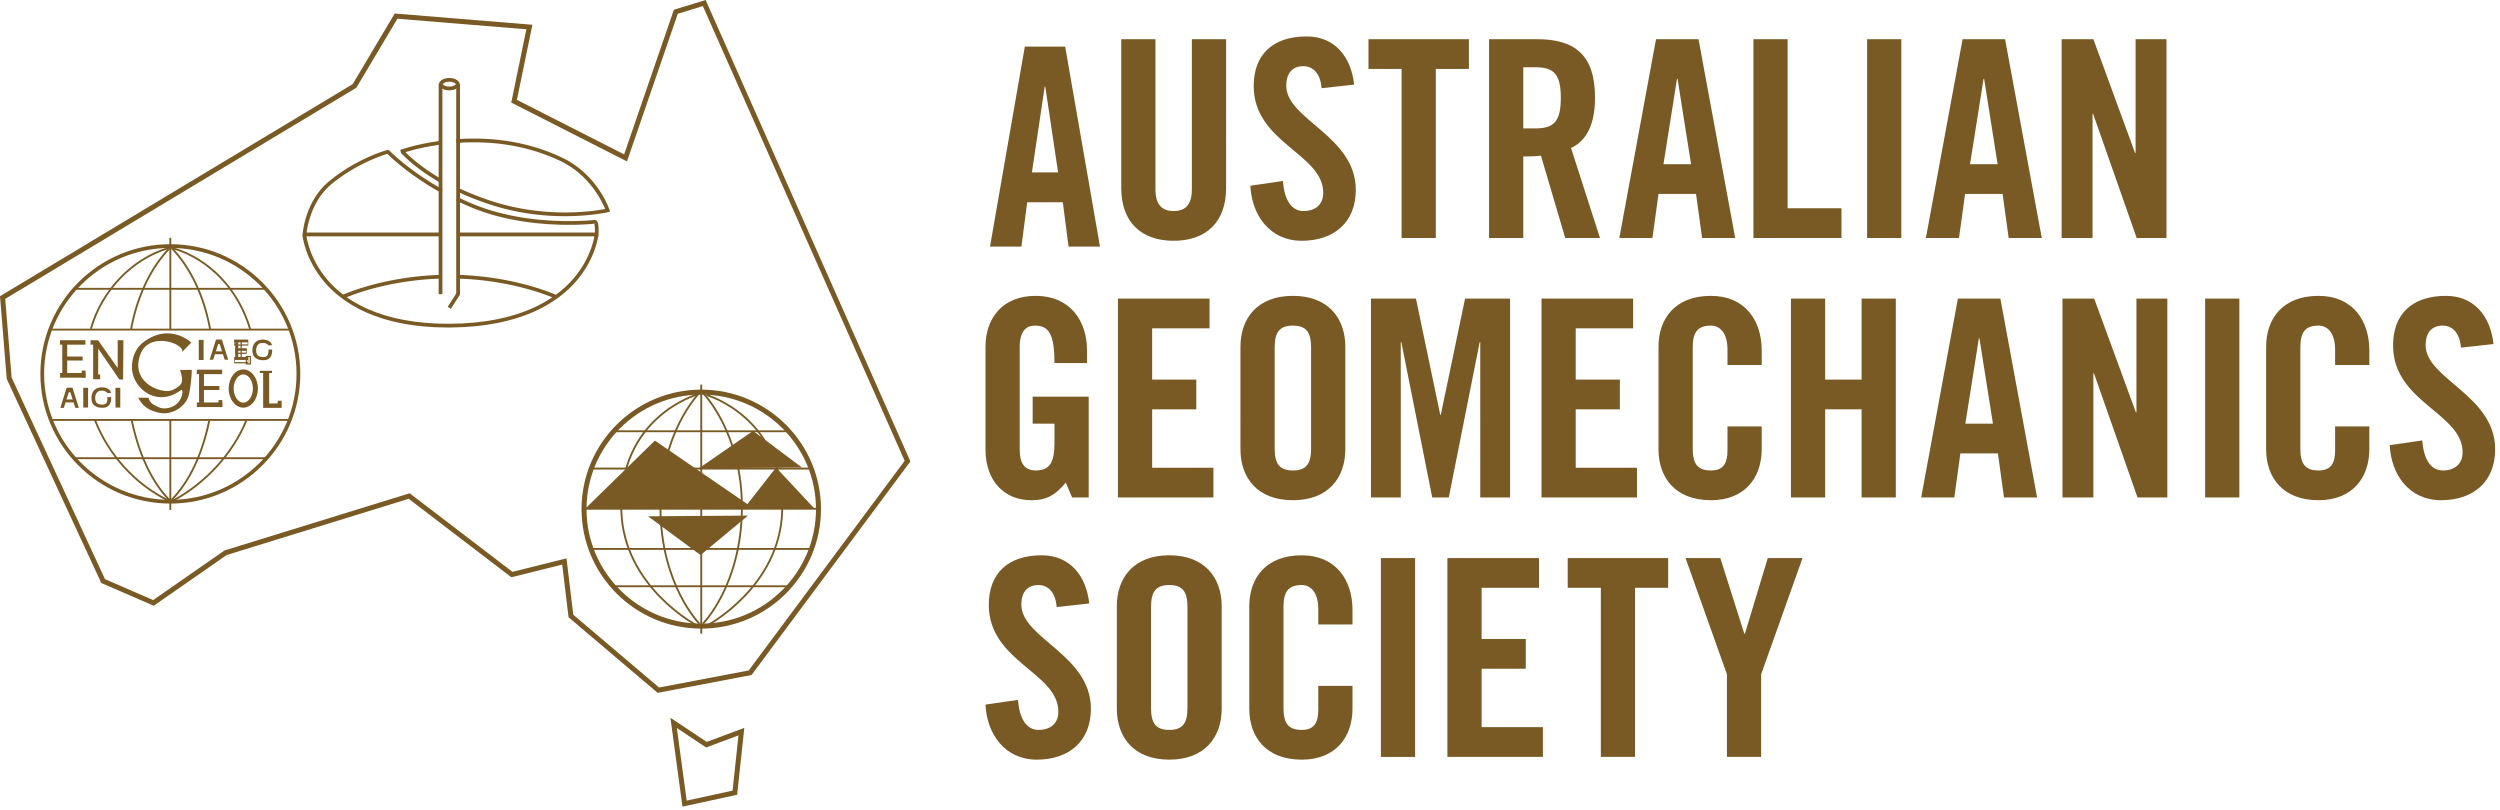
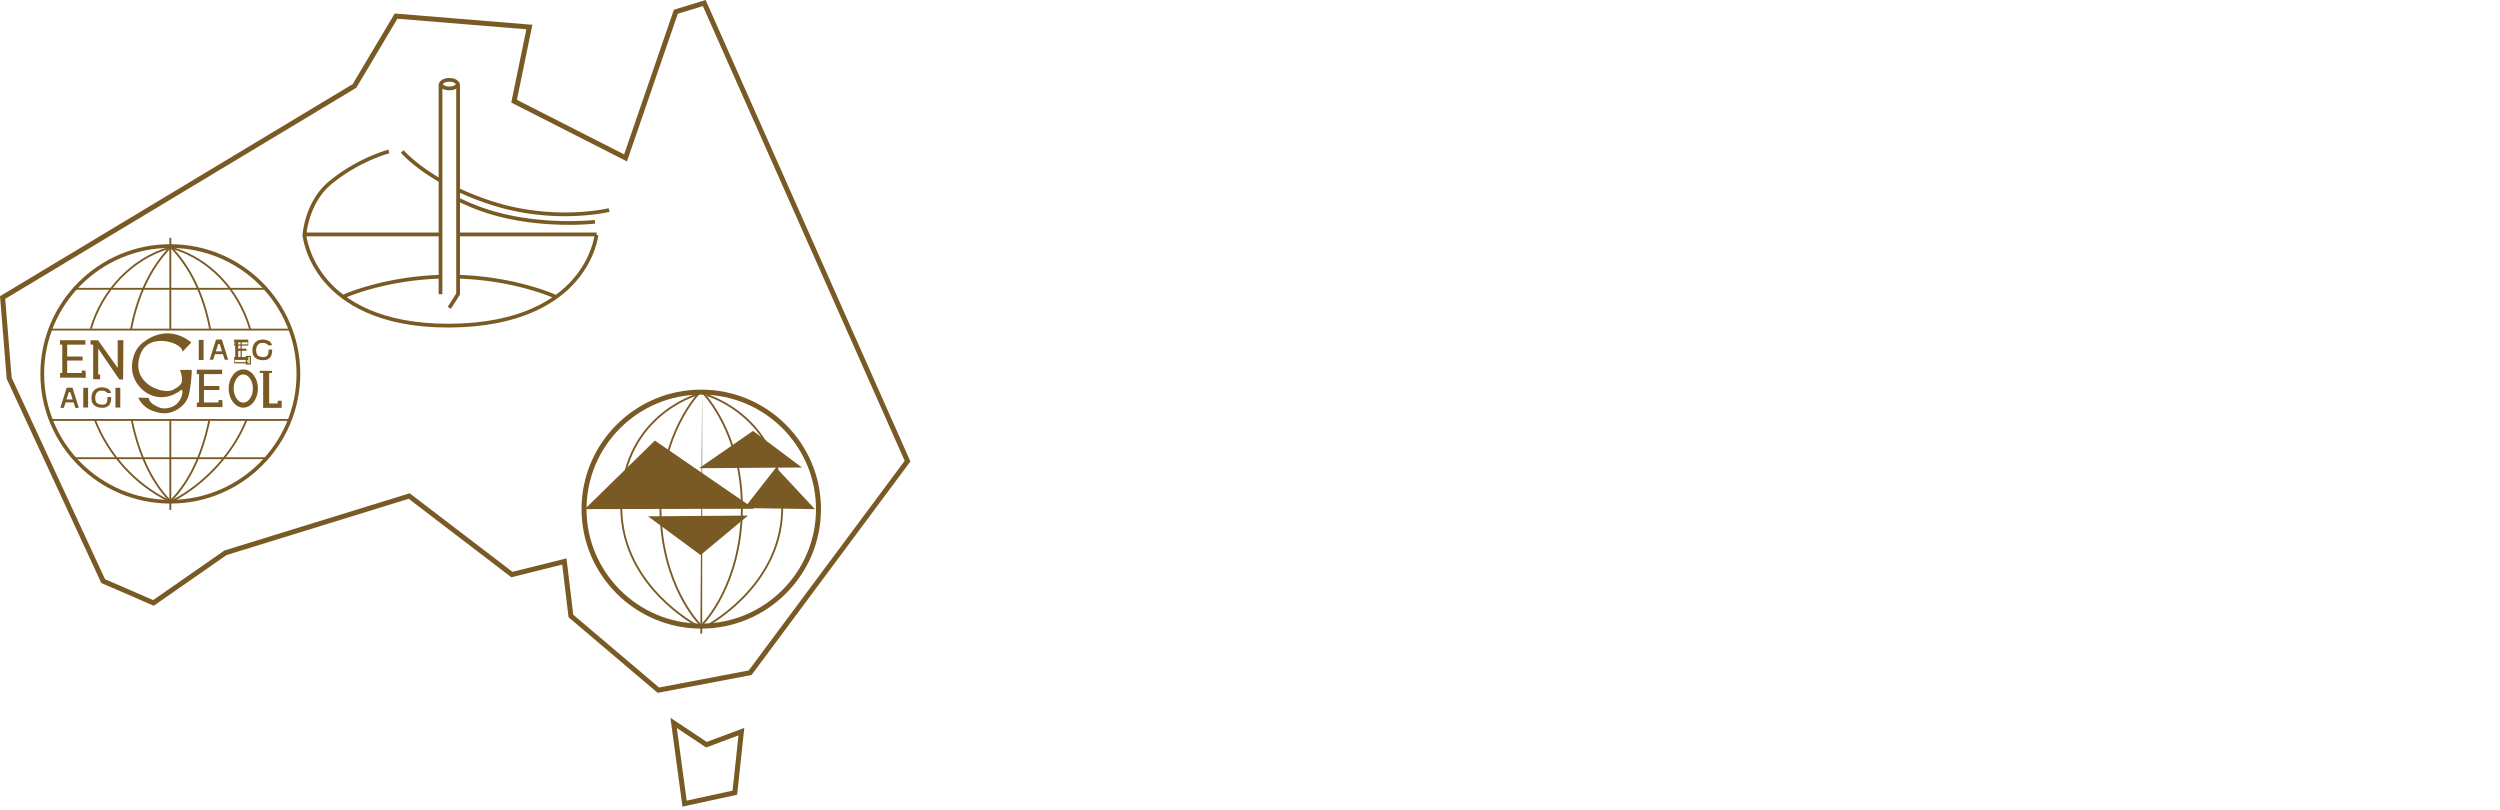
<svg xmlns="http://www.w3.org/2000/svg" viewBox="0 0 250 81" width="250" height="81">
  <g fill="#7A5A24" fill-rule="evenodd">
-     <path d="M103.19 17.238h2.62l-1.284-8.588h-.052l-1.284 8.588Zm-1.047 7.423H99l3.483-20h4.034l3.483 20h-3.143l-.576-4.432h-3.562l-.576 4.432Zm9.981-20.743h3.422v15.01c0 1.46.58 2.176 1.82 2.176 1.243 0 1.822-.716 1.822-2.176V3.918h3.422V18.79c0 3.415-1.987 5.288-5.243 5.288-3.256 0-5.243-1.873-5.243-5.288V3.918Zm20.034 4.902c-.138-1.707-1.049-2.203-1.822-2.203-1.104 0-1.711.716-1.711 1.955 0 3.388 6.954 5.013 6.954 10.41 0 3.278-2.207 5.096-5.408 5.096-3.174 0-4.995-2.534-5.133-5.508l3.256-.469c.138 2.01.938 3.002 2.042 3.002 1.187 0 1.987-.633 1.987-1.817 0-3.938-6.954-4.985-6.954-10.686 0-3.167 1.932-4.957 5.299-4.957 2.787 0 4.442 2.01 4.746 4.82l-3.256.357Zm8.001-1.928h-3.31V3.918h10.043v2.974h-3.311v16.91h-3.422zm12.169 5.949h1.215c1.848 0 2.538-.688 2.538-3.057 0-2.368-.69-3.057-2.538-3.057h-1.215v6.114Zm0 10.961h-3.422V3.918h4.802c3.836 0 5.795 1.625 5.795 5.866 0 3.195-1.241 4.49-2.4 5.013L160 23.802h-3.477l-2.429-8.234c-.441.055-1.159.083-1.766.083v8.151Zm14.019-7.38h2.76l-1.353-8.538h-.056l-1.351 8.538Zm-1.105 7.38h-3.31l3.67-19.884h4.25l3.669 19.885h-3.311l-.607-4.407h-3.753l-.608 4.407Zm10.1.001V3.918h3.421v16.91h5.382v2.975zm11.368 0h3.422V3.918h-3.422zm10.293-7.381h2.76l-1.353-8.538h-.055l-1.352 8.538Zm-1.104 7.38h-3.311l3.67-19.884h4.25l3.67 19.885h-3.311l-.607-4.407h-3.753l-.608 4.407Zm10.265.001V3.918h3.173l4.167 11.375h.056V3.918h3.09v19.885h-2.981l-4.359-12.421h-.055v12.42zM103.267 39.666h5.602v10.08h-1.656l-.635-1.487c-1.02 1.212-1.849 1.762-3.45 1.762-2.704 0-4.58-1.927-4.58-5.094V34.68c0-2.809 1.655-5.095 5.022-5.095 3.422 0 5.133 2.479 5.133 5.453v1.267h-3.256c0-2.974-.607-3.745-1.96-3.745-.827 0-1.517.495-1.517 2.175v10.218c0 1.267.414 2.093 1.6 2.093 1.38 0 1.877-.771 1.877-2.754v-1.928h-2.18v-2.699Zm8.526 10.08V29.86h9.162v2.975h-5.74v5.123h4.415v2.974h-4.415v5.839h6.126v2.974zm15.674-4.902c0 1.487.44 2.203 1.82 2.203 1.38 0 1.822-.716 1.822-2.203v-10.08c0-1.487-.441-2.203-1.821-2.203s-1.821.716-1.821 2.203v10.08Zm-3.422-10.163c0-2.809 1.656-5.095 5.243-5.095 3.587 0 5.243 2.286 5.243 5.095v10.246c0 2.809-1.656 5.094-5.243 5.094-3.587 0-5.243-2.285-5.243-5.094V34.68Zm26.96-4.821v19.886h-2.98V34.213h-.056l-3.09 15.533h-1.656l-3.09-15.533h-.056v15.533h-2.981V29.86h4.499l2.428 11.623h.055l2.429-11.623zm3.145 19.886V29.86h9.162v2.975h-5.74v5.123h4.415v2.974h-4.415v5.839h6.126v2.974zm18.598-13.247v-1.542c0-1.68-.772-2.396-1.655-2.396-1.38 0-1.821.716-1.821 2.203v10.08c0 1.487.44 2.203 1.82 2.203 1.243 0 1.656-.716 1.656-2.01V42.64h3.422v2.286c0 2.81-1.655 5.095-5.077 5.095-3.588 0-5.244-2.285-5.244-5.095V34.681c0-2.809 1.656-5.095 5.244-5.095 3.422 0 5.077 2.479 5.077 5.453v1.46h-3.422Zm6.347 13.247V29.86h3.421v8.098h3.643V29.86h3.423v19.885h-3.423v-8.813h-3.643v8.813zm17.439-7.381h2.76l-1.352-8.537h-.055l-1.353 8.537Zm-1.103 7.381h-3.312l3.67-19.884h4.25l3.67 19.884h-3.31l-.608-4.406h-3.753l-.607 4.406Zm10.816 0V29.86h3.173l4.168 11.375h.055V29.86h3.091v19.885h-2.981l-4.36-12.421h-.055v12.42zm14.266 0h3.422V29.862h-3.422zm12.997-13.247v-1.542c0-1.68-.772-2.396-1.655-2.396-1.38 0-1.82.716-1.82 2.203v10.08c0 1.487.44 2.203 1.82 2.203 1.242 0 1.656-.716 1.656-2.01V42.64h3.422v2.286c0 2.81-1.656 5.095-5.078 5.095-3.587 0-5.243-2.285-5.243-5.095V34.681c0-2.809 1.656-5.095 5.243-5.095 3.422 0 5.078 2.479 5.078 5.453v1.46h-3.422Zm12.584-1.735c-.138-1.708-1.05-2.203-1.822-2.203-1.103 0-1.71.716-1.71 1.955 0 3.388 6.954 5.012 6.954 10.41 0 3.277-2.208 5.095-5.409 5.095-3.174 0-4.995-2.533-5.133-5.507l3.257-.469c.137 2.01.938 3.002 2.041 3.002 1.187 0 1.987-.634 1.987-1.818 0-3.938-6.954-4.985-6.954-10.685 0-3.168 1.932-4.958 5.298-4.958 2.788 0 4.444 2.01 4.747 4.82l-3.256.358ZM105.668 60.707c-.138-1.707-1.049-2.203-1.822-2.203-1.104 0-1.711.716-1.711 1.955 0 3.388 6.954 5.013 6.954 10.41 0 3.278-2.207 5.096-5.408 5.096-3.174 0-4.995-2.534-5.133-5.508l3.256-.469c.138 2.01.938 3.002 2.042 3.002 1.187 0 1.987-.633 1.987-1.817 0-3.938-6.954-4.985-6.954-10.686 0-3.167 1.931-4.957 5.298-4.957 2.788 0 4.443 2.01 4.747 4.819l-3.256.358Zm9.436 10.08c0 1.487.442 2.203 1.822 2.203 1.38 0 1.82-.716 1.82-2.203v-10.08c0-1.487-.44-2.203-1.82-2.203-1.38 0-1.822.716-1.822 2.203v10.08Zm-3.422-10.162c0-2.81 1.656-5.096 5.244-5.096 3.587 0 5.243 2.286 5.243 5.096V70.87c0 2.809-1.656 5.094-5.243 5.094-3.588 0-5.244-2.285-5.244-5.094V60.625Zm20.145 1.817V60.9c0-1.68-.773-2.396-1.657-2.396-1.38 0-1.82.716-1.82 2.203v10.08c0 1.487.44 2.204 1.82 2.204 1.243 0 1.657-.717 1.657-2.011v-2.396h3.422v2.286c0 2.81-1.656 5.095-5.079 5.095-3.587 0-5.242-2.286-5.242-5.095V60.625c0-2.81 1.655-5.095 5.242-5.095 3.423 0 5.079 2.478 5.079 5.453v1.46h-3.422Zm6.263 13.248h3.421V55.805h-3.421zm6.65-.001V55.805h9.162v2.975h-5.74v5.122h4.416v2.974h-4.416v5.839h6.127v2.974zm15.343-16.909h-3.312v-2.975h10.045v2.975h-3.312v16.909h-3.421zm16.032 16.909h-3.422v-8.262l-4.14-11.622h3.478l2.401 7.574h.055l2.29-7.574h3.477l-4.139 11.622zM60.64 21.22c-.01-.035-1.156-3.491-4.602-5.124-3.098-1.468-6.593-2.075-10.39-1.803l-.027-.374c3.862-.276 7.42.343 10.578 1.839 3.598 1.704 4.751 5.2 4.798 5.348l-.356.114Zm-20.5-5.877-.128-.352c.063-.023 1.58-.57 3.955-.898l.052.37c-2.332.323-3.863.874-3.878.88" fill="#7A5A24" />
    <path d="M56.494 21.62c-2.042 0-4.611-.249-7.343-1.123a28.211 28.211 0 0 1-3.449-1.355l.161-.338a27.74 27.74 0 0 0 3.403 1.336c6.199 1.986 11.55.696 11.603.683l.091.363c-.03.008-1.796.434-4.466.434m-12.599-3.427c-2.605-1.514-3.766-2.87-3.814-2.927l.286-.24c.012.012 1.174 1.366 3.717 2.844l-.189.323ZM30.387 23.63h13.54v-.374h-13.54zm15.486 0h13.793v-.374H45.873zm9.581 6.202c-.039-.018-3.905-1.785-9.572-1.967l.012-.374c5.748.185 9.679 1.984 9.718 2.002l-.158.339Zm-21.044 0-.16-.34c.04-.017 3.98-1.821 9.743-2.001l.011.373c-5.68.178-9.556 1.95-9.595 1.968" fill="#7A5A24" />
    <path d="M43.865 29.419h.375V8.405h-.375zm1.758.074h.375V8.405h-.375z" fill="#7A5A24" />
    <path d="m45.09 30.884-.317-.2.898-1.414.317.2zm-.861-22.398-.355-.122c.008-.023.2-.567 1.058-.567.857 0 1.049.544 1.057.567l-.356.119c-.003-.01-.126-.312-.701-.312s-.698.302-.703.315" fill="#7A5A24" />
    <path d="M44.932 9.03c-.858 0-1.05-.543-1.057-.566l.355-.118-.177.059.176-.063c.005.013.128.314.703.314.581 0 .7-.307.701-.31l.356.118c-.008.023-.2.566-1.057.566M30.617 23.663l-.375-.017c.006-.14.183-3.483 2.692-5.54 2.855-2.344 5.881-3.134 5.911-3.141l.093.362c-.03.007-2.979.78-5.766 3.067-2.382 1.954-2.554 5.236-2.555 5.269m26.281-1.18c-2.446 0-6.229-.283-9.7-1.717a30.324 30.324 0 0 1-1.582-.707l.163-.337c.51.246 1.035.481 1.562.698C52.96 22.741 59.41 22 59.475 21.991l.044.371c-.025.003-1.046.121-2.621.121" fill="#7A5A24" />
-     <path d="M44.078 19.262c-3.514-1.953-5.43-3.968-5.45-3.988l.273-.256c.019.02 1.9 1.995 5.36 3.917l-.183.327Zm15.72 4.462-.348-.139s.066-.211.03-.849c-.02-.313-.07-.38-.072-.384a.088.088 0 0 0 .061.027.093.093 0 0 0 .072-.024l-.257-.272a.28.28 0 0 1 .293-.059c.17.068.252.274.277.69.042.723-.04.968-.056 1.01" fill="#7A5A24" />
    <path d="M44.8 32.752c-6.999 0-10.573-2.459-12.342-4.532-1.944-2.277-2.185-4.536-2.194-4.632l.373-.036c.002.022.244 2.254 2.12 4.443 1.735 2.023 5.266 4.42 12.226 4.382 7.019-.043 10.58-2.458 12.331-4.478 1.895-2.183 2.142-4.389 2.145-4.411l.372.038c-.01.094-.255 2.328-2.218 4.6-1.8 2.086-5.454 4.582-12.627 4.626H44.8m25.325 6.71c-6.325 0-11.472 5.136-11.472 11.45 0 6.313 5.147 11.45 11.472 11.45 6.327 0 11.474-5.137 11.474-11.45s-5.147-11.45-11.474-11.45m0 23.399c-6.6 0-11.972-5.36-11.972-11.95 0-6.588 5.371-11.948 11.972-11.948 6.603 0 11.974 5.36 11.974 11.948 0 6.59-5.371 11.95-11.974 11.95" fill="#7A5A24" />
-     <path d="M70.032 63.365h.187V38.459h-.187z" fill="#7A5A24" />
-     <path d="M61.207 43.218h17.55l-.001-.187H61.207zm.037 15.504h17.8v-.187h-17.8zM58.942 46.95h22.152v-.187H58.942zm.288 8.04h21.9v-.187h-21.9zm-.755-4.02h23.23v-.187h-23.23z" fill="#7A5A24" />
+     <path d="M70.032 63.365h.187V38.459z" fill="#7A5A24" />
    <path d="m70.354 62.445-.132-.133c.038-.038 3.803-3.852 3.874-11.401.07-7.553-3.835-11.52-3.875-11.56l.133-.132c.04.04 4 4.063 3.929 11.694-.072 7.63-3.89 11.494-3.93 11.532" fill="#7A5A24" />
    <path d="m70.69 62.677-.086-.166c.073-.038 7.29-3.854 7.52-11.386.281-9.293-7.424-11.514-7.501-11.535l.049-.18c.08.021 7.925 2.282 7.639 11.72-.233 7.644-7.547 11.509-7.62 11.547m-.811-.232c-.038-.038-3.857-3.902-3.928-11.532-.072-7.63 3.889-11.655 3.929-11.694l.132.132c-.04.04-3.944 4.013-3.873 11.56.07 7.549 3.834 11.363 3.873 11.4l-.132.134Z" fill="#7A5A24" />
    <path d="M69.659 62.64c-.074-.038-7.388-3.903-7.62-11.546-.287-9.44 7.559-11.699 7.638-11.72l.05.18c-.078.021-7.783 2.245-7.5 11.534.228 7.535 7.445 11.349 7.518 11.386l-.086.166Z" fill="#7A5A24" />
    <path d="m75.411 50.876-16.936.035 7.012-6.854zm4.783-4.127-10.284.072 5.394-3.733z" fill="#7A5A24" />
    <path d="m81.49 50.911-7.057-.105 3.173-4.054zm-6.689.648-9.997.071 5.249 3.876zM17.033 24.794c-6.959 0-12.62 5.649-12.62 12.594 0 6.945 5.661 12.595 12.62 12.595 6.96 0 12.62-5.65 12.62-12.595s-5.66-12.594-12.62-12.594m0 25.563c-7.165 0-12.995-5.817-12.995-12.97 0-7.15 5.83-12.968 12.995-12.968 7.166 0 12.995 5.818 12.995 12.969 0 7.152-5.829 12.97-12.995 12.97" fill="#7A5A24" />
    <path d="M16.94 50.994h.187v-9.055h-.188zm0-18.007h.187v-9.204h-.188z" fill="#7A5A24" />
    <path d="M7.291 28.973h19.171v-.187H7.292zm.039 16.939h19.447v-.187H7.33z" fill="#7A5A24" />
    <path d="m17.214 50.075-.134-.13c1.785-1.847 3.049-4.509 3.755-7.912l.184.038c-.714 3.438-1.994 6.132-3.805 8.005m3.717-17.081c-.616-3.356-1.948-6.175-3.852-8.15l.136-.13c1.928 2.002 3.278 4.853 3.9 8.247l-.184.033Z" fill="#7A5A24" />
    <path d="m17.362 50.138-.09-.165c3.242-1.736 5.966-4.725 7.287-7.997l.174.07c-1.337 3.311-4.093 6.336-7.371 8.092m7.574-17.16c-1.153-3.948-4.011-6.962-7.646-8.064l.055-.179c3.695 1.12 6.6 4.182 7.77 8.19l-.18.053Zm-8.038 17.129c-2.283-2.36-3.345-5.735-3.834-8.15l.183-.037c.484 2.39 1.534 5.73 3.786 8.057l-.135.13Zm-3.702-17.159-.185-.035c.633-3.36 1.977-6.185 3.887-8.167l.135.13c-1.885 1.955-3.212 4.747-3.837 8.072" fill="#7A5A24" />
    <path d="M16.783 50.132c-3.321-1.63-6.012-4.588-7.383-8.113l.175-.068c1.353 3.483 4.01 6.403 7.29 8.012l-.082.169ZM9.177 32.908l-.18-.051c1.1-3.862 4.162-7.053 7.8-8.13l.054.18c-3.578 1.059-6.59 4.2-7.674 8.001" fill="#7A5A24" />
    <path d="M5.129 42.087h23.927V41.9H5.13zm-.171-9.036h24.058v-.187H4.958zm13.277 2.13.895-.924s-2.147-2.047-4.798-.031c-.804.611-1.145 1.585-1.136 2.52.02 2.047 2.462 4.084 4.892 2.267.235-.175.229.575-.221 1.166-.277.364-.78.629-1.357.661-.444.025-.79-.19-1.054-.326-.56-.287-.587-.735-.587-.735l-1.042-.01s.368.913 1.378 1.292c.16.06.855.337 1.495.252a2.811 2.811 0 0 0 1.514-.725c.599-.545.692-1.176.736-1.417.084-.451.111-.683.148-1.008.073-.658.09-1.176.063-1.176-.256 0-1.157.01-1.157.01s.128.356.179.71c.033.234.017.473-.032.582-.168.378-.725.62-.788.661-.917.599-4.492-.588-3.293-3.59.876-2.194 4.302-1.051 4.165-.178M6.008 37.767h2.54v-.468h-2.54zM6 34.467h2.54v-.446H6zm.261 1.589h2v-.404h-2z" fill="#7A5A24" />
    <path d="M6.228 37.395h.49v-3.04h-.49zm1.946.363h.381v-.697h-.381zm11.511 2.952h2.538v-.466h-2.538zm-.008-3.297h2.538v-.446h-2.538zm.263 1.589h1.998v-.404H19.94z" fill="#7A5A24" />
    <path d="M19.905 40.34h.49V37.3h-.49zm1.946.364h.38v-.697h-.38zm1.596-4.711h1.355v-.25h-1.355z" fill="#7A5A24" />
    <path d="M23.478 36.21h1.293v-.373h-1.293v.373Zm-.062.125h1.417v-.623h-1.417v.623Zm.027-2.102h1.354v-.238h-1.354z" fill="#7A5A24" />
    <path d="M23.474 34.44h1.292v-.352h-1.292v.351Zm-.063.124h1.417v-.6h-1.417v.6Zm.171.517h1.067v-.216h-1.067z" fill="#7A5A24" />
-     <path d="M23.614 35.264h1.004v-.306h-1.004v.306Zm-.062.125h1.128v-.556h-1.128v.556Z" fill="#7A5A24" />
    <path d="M23.565 35.795h.261v-1.622h-.26z" fill="#7A5A24" />
    <path d="M23.659 35.764h.396v-1.56h-.396v1.56Zm-.125.062h.646v-1.684h-.646v1.684Zm1.068.163h.204v-.372h-.204z" fill="#7A5A24" />
    <path d="M24.696 36.328h.281v-.619h-.28v.62Zm-.125.125h.53v-.868h-.53v.868Zm-14.557.999v.475l-.7-.005.002-3.457h-.264l.01-.444.751.01 1.957 2.767V34.02h.571l-.029 3.932h-.378l-2.11-3.087-.005 2.583zm14.315-.012c-.522 0-.962.647-.962 1.413 0 .765.44 1.412.962 1.412s.962-.647.962-1.413c0-.765-.44-1.411-.962-1.411m0 3.323c-.806 0-1.462-.858-1.462-1.912 0-1.053.656-1.91 1.462-1.91.806 0 1.462.857 1.462 1.91 0 1.055-.656 1.912-1.462 1.912m1.658-3.681h1.216l-.005.216-.28.005v3.04l.838.003.031-.273h.38v.714h-1.852v-3.486l-.33-.003zM19.877 36h.483v-2.015h-.483zm-8.332 4.756h.484v-1.974h-.484zm-3.22 0h.484v-1.974h-.484zm12.995-4.787-.35.005.63-2.015.362-.001z" fill="#7A5A24" />
    <path d="m22.467 35.969.352.005-.63-2.015-.363-.001z" fill="#7A5A24" />
    <path d="M21.422 35.423h.96v-.293h-.96zm.215-1.014h.491v-.293h-.49zM6.385 40.783l-.351.005.63-2.015.362-.001z" fill="#7A5A24" />
    <path d="m7.532 40.783.351.005-.63-2.015-.363-.001z" fill="#7A5A24" />
    <path d="M6.486 40.237h.96v-.293h-.96zm.215-1.014h.492v-.293h-.492zm19.872-4.882c-.143-.058-.289-.053-.453-.04-.268.02-.501.3-.505.706-.005.63.363.681.71.701.185 0 .35-.062.421-.166.12-.173.115-.592.115-.592h.348s.137 1.05-.831 1.071c-.455.01-.681-.108-.847-.242-.3-.243-.29-.6-.29-.787 0-.36.169-1.04 1.074-1.04.86.051.879.576.879.576l-.363.005s-.035-.1-.258-.192m-16.096 4.773c-.143-.057-.29-.052-.453-.04-.268.02-.501.298-.505.7-.005.623.363.674.71.694.185 0 .35-.062.421-.165.12-.172.084-.597.084-.597h.379s.137 1.052-.83 1.071c-.457.01-.683-.107-.848-.24-.3-.24-.288-.594-.288-.778 0-.358.167-1.03 1.072-1.03.86.05.878.57.878.57l-.363.005s-.034-.1-.257-.19" fill="#7A5A24" />
    <path d="m57.328 61.473 8.577 7.277 8.967-1.705 15.593-20.964L70.285.607l-2.507.77-5.08 14.767-11.573-5.888 1.511-7.328-12.895-1.054-4.106 6.9-.054.032L.523 29.886l.64 7.873 9.34 20.16 4.812 2.088 7.13-4.96 18.521-5.721 10.28 7.858 5.404-1.348.678 5.637Zm8.436 7.812-.091-.078-8.818-7.48-.634-5.27-5.088 1.27-10.265-7.848-18.2 5.622-7.296 5.075-5.243-2.275L.672 37.888 0 29.618 35.27 8.411l4.2-7.06 13.77 1.126-1.549 7.507 10.722 5.454L67.388.975 70.563 0l.09.202L91.04 46.145l-.087.116L75.157 67.5l-9.393 1.786Zm1.922 3.518.983 7.257 4.586-.996.594-5.526-3.238 1.211-2.925-1.946Zm.56 7.859-1.204-8.886 3.633 2.416 3.757-1.406-.718 6.69-5.467 1.186Z" fill="#7A5A24" />
  </g>
</svg>